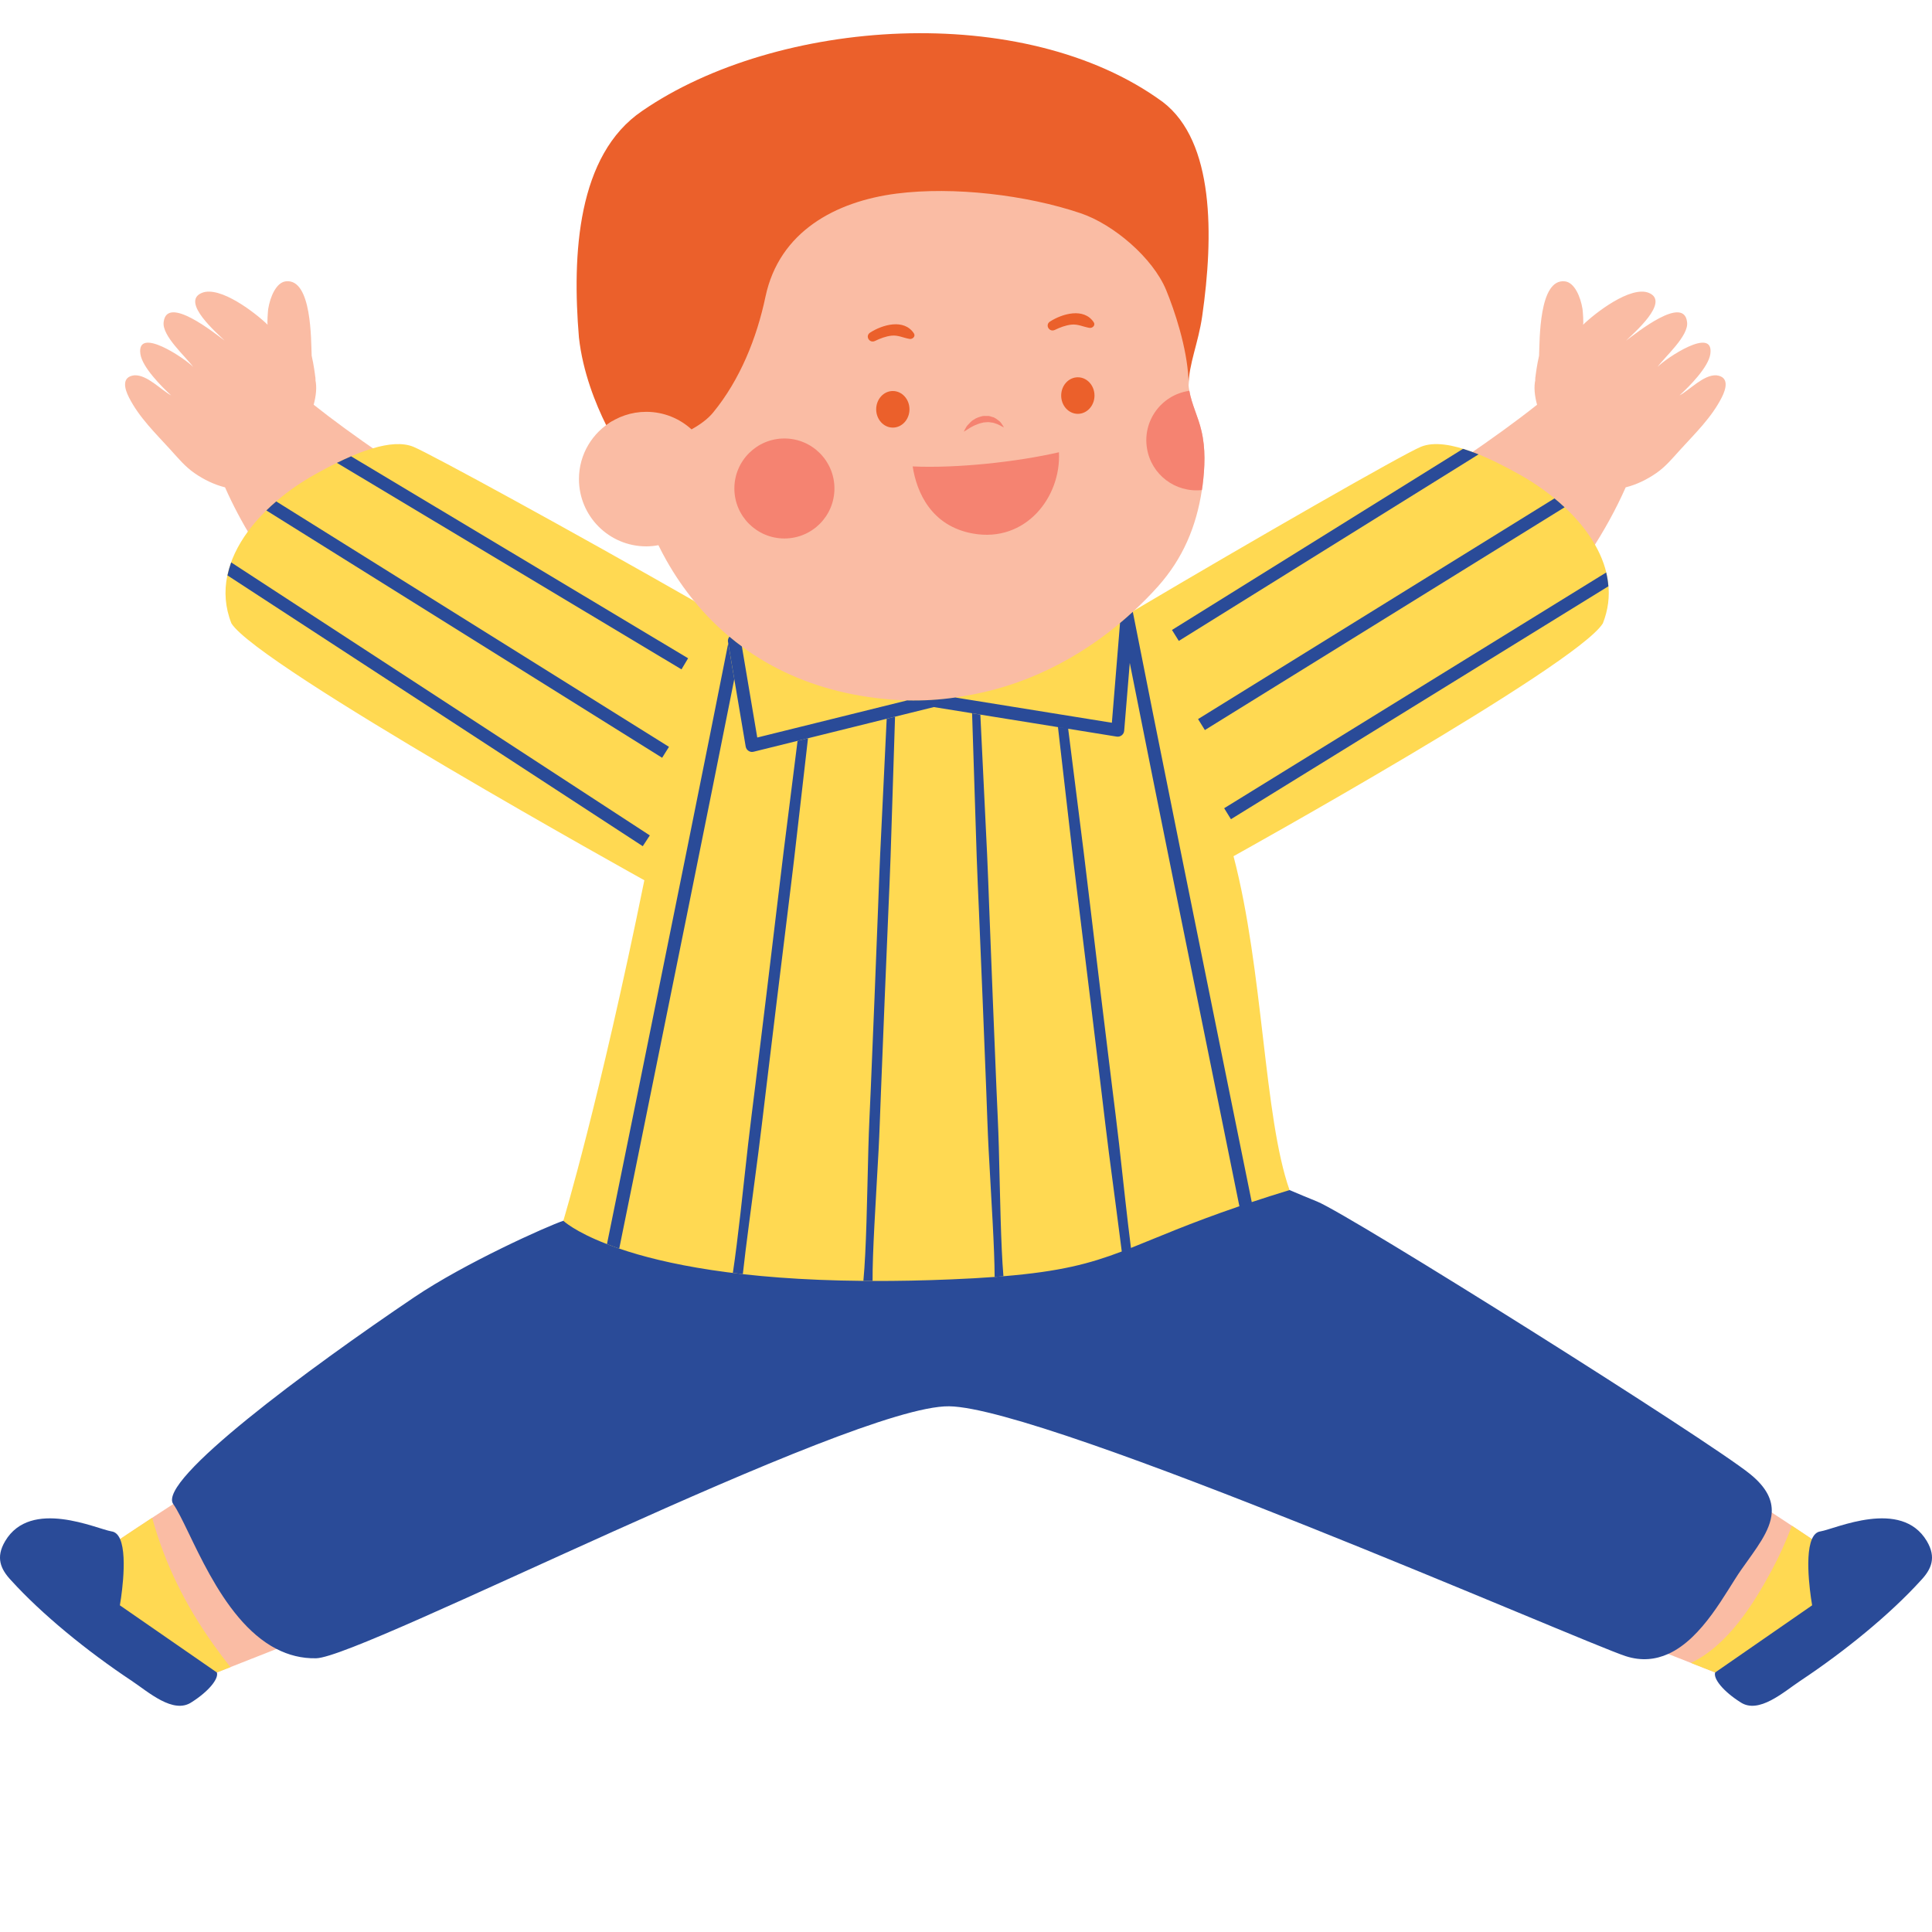
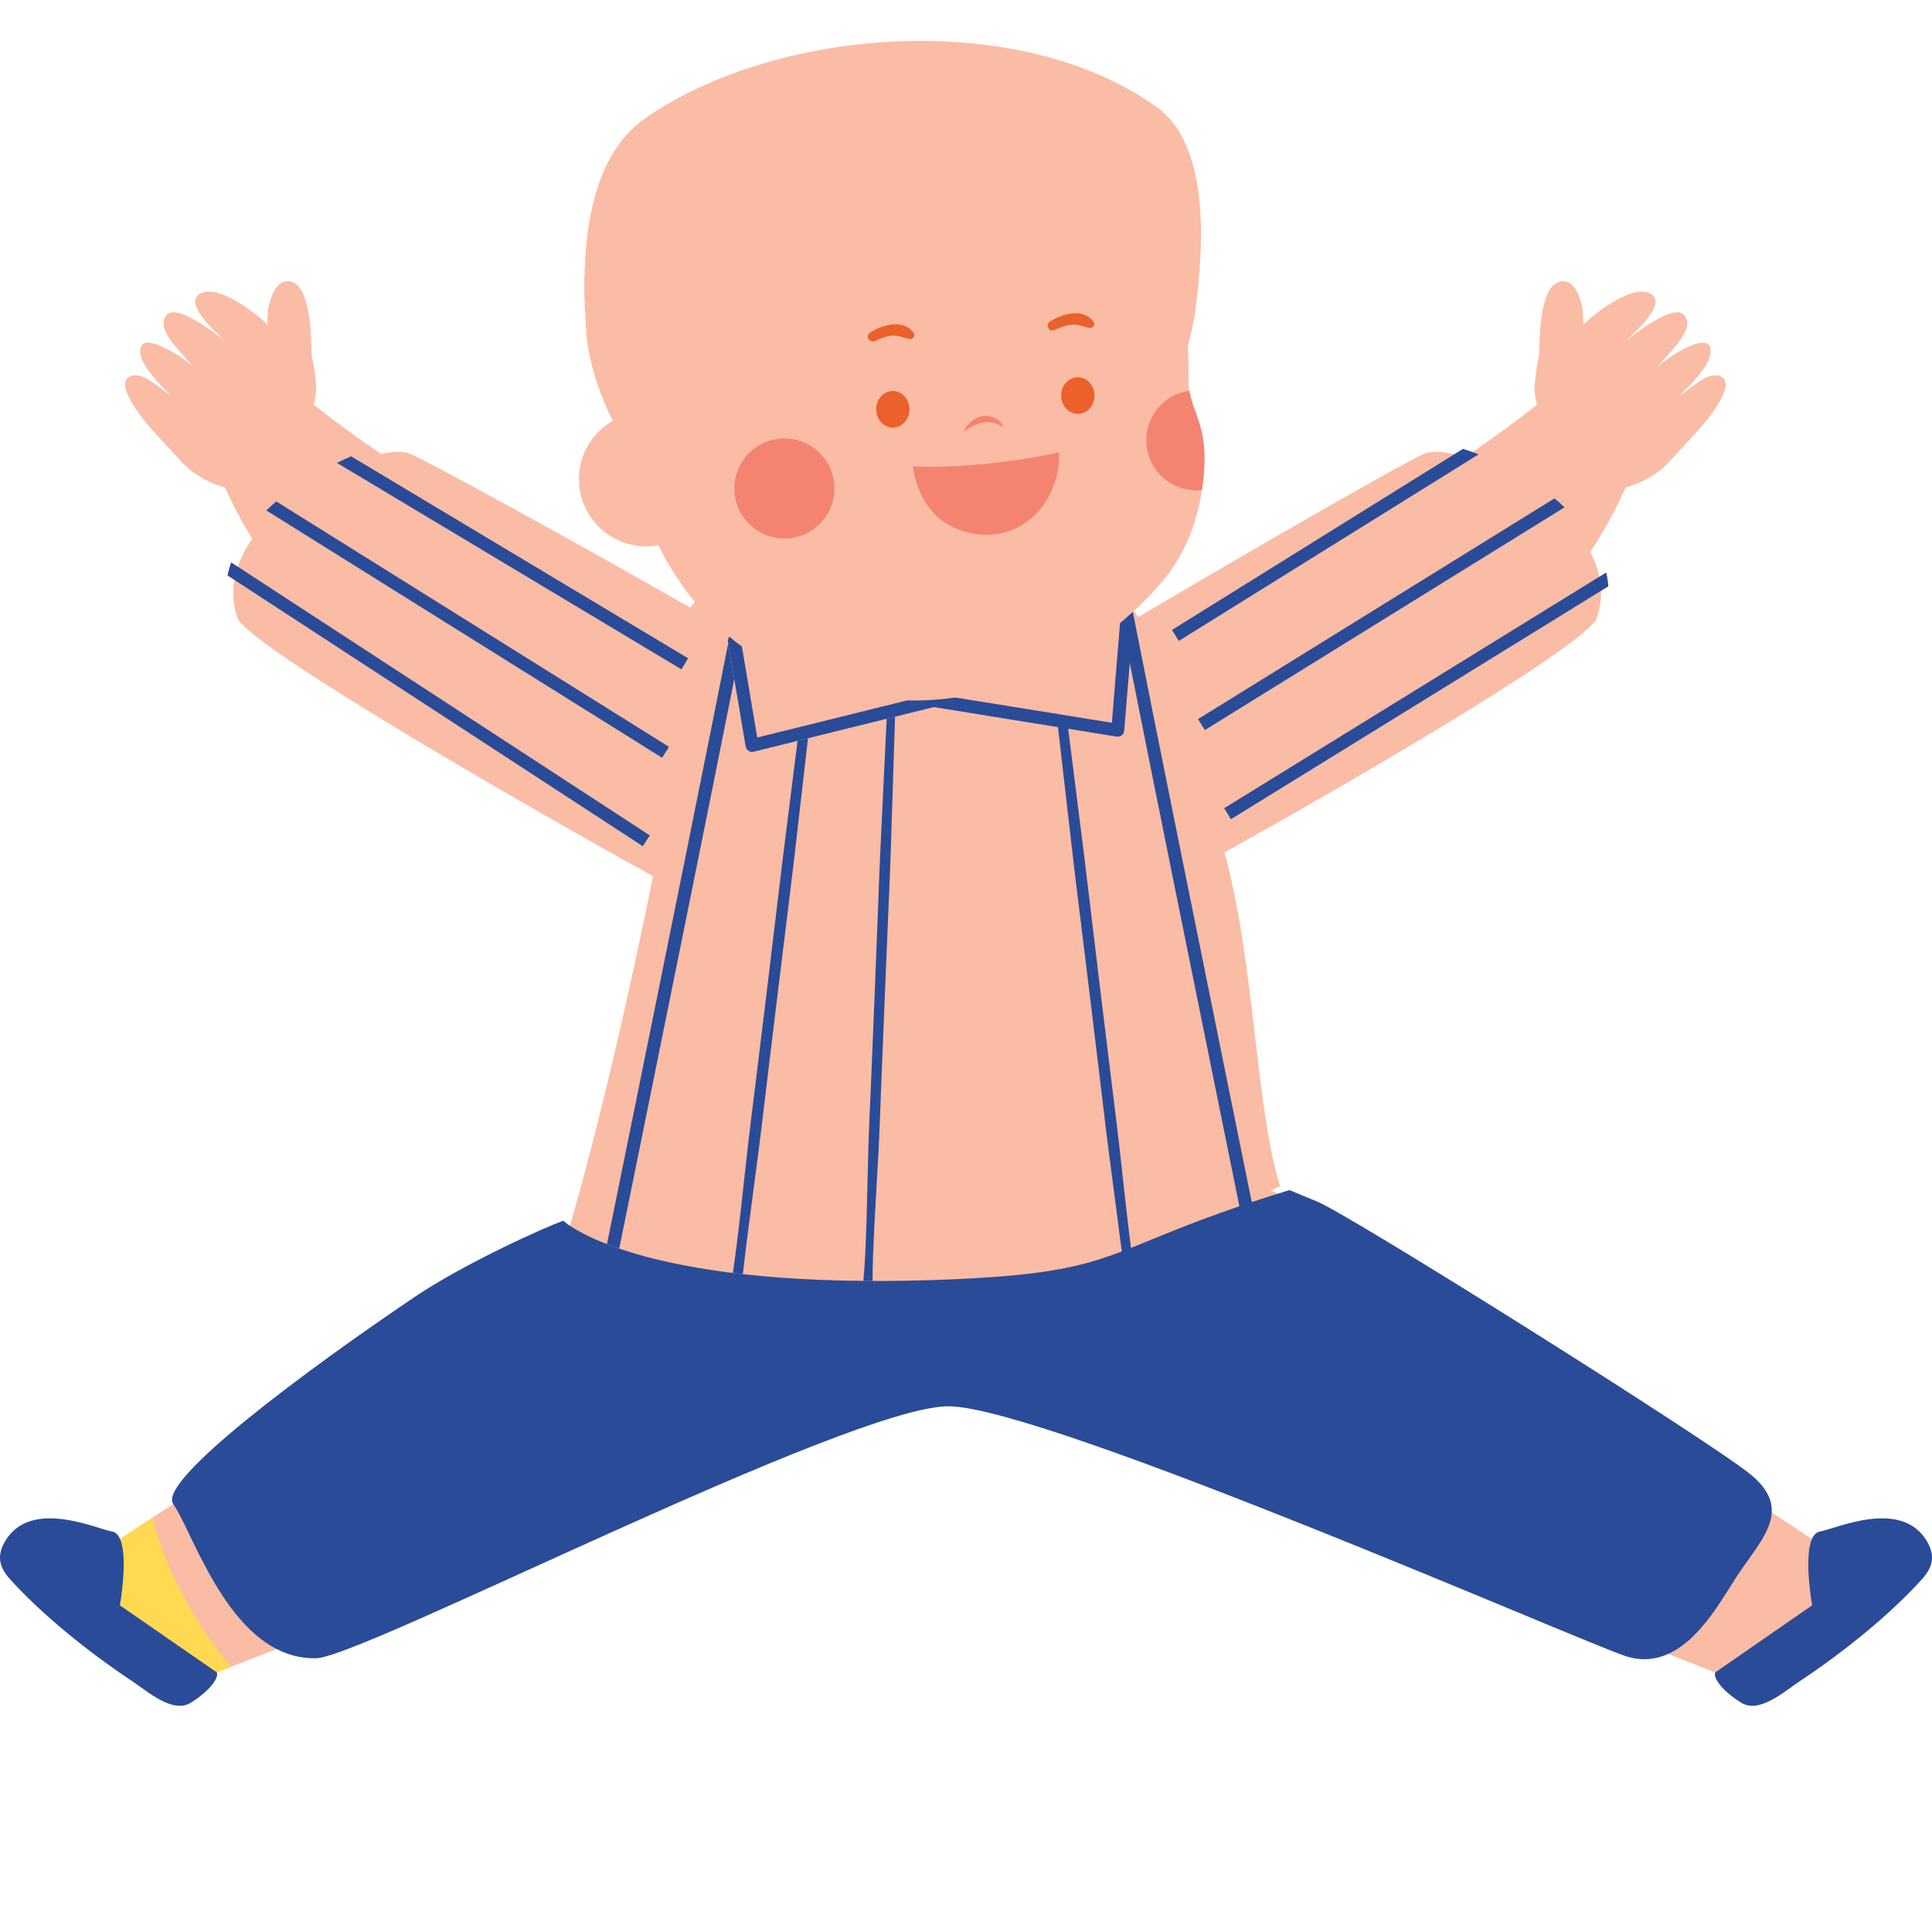
<svg xmlns="http://www.w3.org/2000/svg" width="113" height="113" viewBox="0 0 113 113" fill="none">
  <g clip-path="url(#clip0_441_127)">
    <path d="M112.309 90.369C111.866 89.622 111.138 89.257 110.079 89.257C109.072 89.257 107.998 89.592 107.288 89.811C106.98 89.907 106.736 89.981 106.544 90.015C106.298 90.001 106.099 90.001 105.976 90.019C105.976 90.019 104.915 89.302 103.166 88.164C103.12 87.772 102.899 87.24 102.092 86.58C99.776 84.686 78.787 71.47 76.86 70.692C76.378 70.499 75.865 70.285 75.246 70.022L74.331 69.632L74.87 69.372C74.174 67.174 73.805 64.028 73.417 60.707C73.001 57.16 72.571 53.489 71.709 50.192L71.62 49.852L71.927 49.682C77.446 46.619 91.987 38.271 93.344 36.255C93.837 34.978 93.723 33.646 93.009 32.289C93.816 31.054 94.517 29.788 95.084 28.504H95.085C95.723 28.346 96.331 28.046 96.871 27.673C97.425 27.289 97.819 26.805 98.268 26.312C99.147 25.343 100.097 24.435 100.7 23.252C100.949 22.765 101.172 22.035 100.38 21.95C99.631 21.919 98.845 22.798 98.236 23.125C98.796 22.61 99.923 21.484 100.035 20.705C100.269 19.052 97.439 20.951 96.947 21.463C97.381 20.859 98.782 19.647 98.675 18.838C98.489 17.232 95.699 19.486 95.108 19.922C95.523 19.508 97.702 17.654 96.441 17.131C95.375 16.692 93.288 18.314 92.587 18.999C92.633 18.954 92.579 18.194 92.558 18.068C92.446 17.369 92.096 16.524 91.533 16.456C89.989 16.271 90.059 19.962 90.018 20.805C89.89 21.36 89.828 21.854 89.802 22.087L89.73 22.057L89.801 22.093C89.792 22.177 89.787 22.228 89.787 22.228L89.802 22.211C89.703 22.639 89.759 23.154 89.901 23.673C88.701 24.627 87.249 25.674 85.668 26.753C85.022 26.536 84.463 26.426 84.005 26.426C83.722 26.426 83.477 26.467 83.274 26.551C82.3 26.952 73.877 31.766 66.581 36.09L66.315 35.734C66.811 35.273 67.287 34.794 67.735 34.292C69.186 32.662 69.971 30.799 70.296 28.663C70.311 28.579 70.319 28.496 70.334 28.413C70.47 27.342 70.523 26.24 70.265 25.176C70.085 24.392 69.698 23.652 69.564 22.86C69.518 22.642 69.503 22.422 69.511 22.196C69.528 21.547 69.512 20.896 69.47 20.246C69.619 19.675 69.773 19.084 69.87 18.416C70.764 12.162 70.048 8.095 67.748 6.333C64.281 3.792 59.344 2.393 53.847 2.393C47.868 2.393 41.876 4.062 37.815 6.861C34.941 8.809 33.763 13.128 34.31 19.69C34.528 21.648 35.254 23.441 35.835 24.614C34.656 25.295 33.862 26.564 33.862 28.021C33.862 30.194 35.625 31.956 37.8 31.956C38.042 31.956 38.279 31.93 38.51 31.888C38.655 32.184 38.807 32.476 38.968 32.76C39.46 33.634 40.02 34.453 40.645 35.21L40.368 35.538C33.388 31.547 24.968 26.945 24.011 26.551C23.808 26.467 23.563 26.426 23.281 26.426C22.992 26.426 22.66 26.471 22.293 26.558C20.823 25.548 19.474 24.569 18.346 23.672C18.487 23.153 18.542 22.639 18.445 22.209L18.459 22.227C18.459 22.227 18.455 22.178 18.446 22.093L18.518 22.058L18.445 22.088C18.419 21.855 18.355 21.361 18.229 20.805C18.187 19.962 18.257 16.271 16.714 16.455C16.15 16.524 15.801 17.369 15.687 18.068C15.668 18.194 15.614 18.954 15.658 18.998C14.957 18.314 12.871 16.692 11.805 17.131C10.543 17.654 12.723 19.508 13.139 19.922C12.548 19.486 9.757 17.231 9.572 18.837C9.465 19.647 10.866 20.858 11.299 21.462C10.807 20.951 7.977 19.051 8.211 20.705C8.323 21.483 9.451 22.61 10.01 23.125C9.4 22.797 8.614 21.919 7.866 21.95C7.074 22.035 7.297 22.764 7.546 23.251C8.149 24.434 9.099 25.343 9.979 26.312C10.428 26.805 10.821 27.289 11.375 27.672C11.914 28.046 12.523 28.346 13.162 28.504C13.611 29.521 14.146 30.528 14.749 31.518C13.948 32.669 13.214 34.375 13.94 36.255C15.173 38.069 28.916 46.103 37.906 51.089L38.195 51.25L38.13 51.575C35.526 64.385 33.401 71.461 33.38 71.53L33.312 71.753L33.092 71.827C32.043 72.181 31.074 72.468 30.128 72.701C29.555 72.893 24.663 75.993 19.636 79.632C10.681 86.116 10.505 87.587 10.512 87.724C8.361 89.114 7.023 90.019 7.023 90.019C6.9 90.001 6.699 90.001 6.451 90.016C6.45 90.016 6.45 90.015 6.449 90.015C6.27 89.986 6.024 89.909 5.712 89.811C5.001 89.592 3.929 89.258 2.921 89.258C1.862 89.258 1.133 89.622 0.691 90.369C0.3 91.028 0.377 91.488 0.991 92.138C2.7 94.018 5.238 96.132 7.954 97.935C8.11 98.037 8.277 98.158 8.454 98.287C9.095 98.745 9.891 99.318 10.512 99.318C10.679 99.318 10.825 99.274 10.968 99.176C11.378 98.916 11.68 98.658 11.889 98.441C12.207 98.207 12.683 97.82 12.683 97.82C12.683 97.82 14.279 97.195 16.755 96.215C17.285 96.432 17.822 96.54 18.385 96.54L18.484 96.539C19.471 96.516 24.96 94.023 30.773 91.384C40.174 87.115 51.872 81.8 55.471 81.8L55.516 81.802C59.953 81.853 78.951 89.738 89.157 93.974C92.334 95.291 94.63 96.244 95.224 96.436C95.547 96.539 95.87 96.592 96.18 96.592C96.436 96.592 96.684 96.554 96.932 96.486C99.012 97.308 100.318 97.82 100.318 97.82C100.318 97.82 100.795 98.208 101.113 98.442C101.323 98.661 101.629 98.921 102.043 99.184C102.176 99.274 102.321 99.318 102.489 99.318C103.11 99.318 103.906 98.745 104.545 98.287C104.722 98.158 104.891 98.037 105.045 97.935C107.763 96.131 110.301 94.018 112.016 92.131C112.623 91.488 112.7 91.028 112.309 90.369Z" fill="#FABCA4" />
-     <path d="M105.978 90.019C105.978 90.019 105.978 90.019 105.977 90.019C105.977 90.019 105.551 89.732 104.804 89.237V89.239C104.467 90.141 104.068 91.023 103.614 91.865C102.557 93.833 101.041 96.244 98.899 97.262C99.06 97.325 99.204 97.382 99.341 97.436C99.831 97.628 100.153 97.755 100.266 97.799C100.279 97.804 100.289 97.808 100.296 97.812C100.307 97.816 100.318 97.819 100.318 97.819V97.82C100.318 97.82 100.318 97.82 100.318 97.819L107.482 95.046C107.482 95.046 105.492 91.13 105.978 90.019Z" fill="#FFD952" />
    <path d="M12.479 96.181C10.809 93.832 9.641 91.446 8.899 88.774C8.311 89.162 7.842 89.472 7.521 89.686C7.198 89.902 7.023 90.019 7.023 90.019C7.509 91.13 5.4 94.84 5.4 94.84L12.684 97.82C12.684 97.82 12.976 97.705 13.479 97.507C13.107 97.042 12.771 96.59 12.479 96.181Z" fill="#FFD952" />
-     <path d="M88.896 27.766C88.029 27.279 87.062 26.783 86.129 26.437C84.981 26.011 83.887 25.811 83.102 26.134C82.056 26.565 73.292 31.587 66.35 35.701C63.727 38.144 60.453 39.961 56.837 40.63C55.341 40.932 53.793 41.046 52.2 40.924C47.137 40.537 43.257 38.409 40.592 35.146C33.601 31.149 25.182 26.547 24.184 26.134C23.549 25.872 22.711 25.954 21.805 26.221C20.683 26.551 19.459 27.164 18.389 27.766C16.858 28.628 15.458 29.78 14.496 31.093C13.309 32.715 12.792 34.584 13.536 36.461C15.086 38.947 37.687 51.485 37.687 51.485C35.057 64.422 32.948 71.4 32.948 71.4C32.948 71.401 36.808 79.966 55.144 79.192C65.54 78.754 68.547 75.918 75.423 69.606H75.424C73.914 65.329 73.906 56.801 72.147 50.078C72.147 50.078 92.199 38.947 93.748 36.461C94.379 34.871 94.106 33.288 93.287 31.855C92.355 30.226 90.718 28.791 88.896 27.766Z" fill="#FFD952" />
    <path d="M112.698 90.138C111.202 87.615 107.347 89.425 106.477 89.569C106.248 89.599 106.088 89.766 105.978 90.019C105.492 91.13 105.989 93.893 105.989 93.893L100.318 97.82C100.195 98.185 100.795 98.927 101.789 99.557C102.863 100.288 104.344 98.942 105.295 98.311C107.935 96.559 110.567 94.398 112.344 92.44C112.968 91.781 113.267 91.096 112.698 90.138Z" fill="#2A4B98" />
    <path d="M12.684 97.82L7.011 93.893C7.011 93.893 7.509 91.13 7.023 90.019C6.913 89.767 6.752 89.599 6.523 89.569C5.654 89.425 1.798 87.615 0.302 90.138C-0.267 91.096 0.033 91.781 0.656 92.44C2.434 94.398 5.066 96.559 7.705 98.311C8.656 98.942 10.137 100.288 11.211 99.557C12.205 98.927 12.805 98.185 12.684 97.82Z" fill="#2A4B98" />
    <path d="M103.626 88.464C103.567 89.548 102.679 90.616 101.832 91.827C100.941 93.101 99.598 95.824 97.569 96.737C96.835 97.066 96.009 97.165 95.085 96.866C92.552 96.048 61.244 82.32 55.51 82.252C49.777 82.184 21.206 96.929 18.494 96.99C17.641 97.009 16.871 96.802 16.172 96.444C12.812 94.721 11.138 89.405 10.134 87.969H10.132C9.177 86.601 18.006 80.073 24.227 75.874C27.195 73.871 31.984 71.726 32.947 71.401C32.947 71.401 33.611 72.038 35.501 72.766C35.724 72.853 35.959 72.94 36.22 73.029C38.823 73.921 43.264 74.855 50.497 74.918C50.677 74.918 50.855 74.921 51.035 74.921C52.467 74.927 54.002 74.898 55.653 74.828C56.584 74.79 57.42 74.743 58.175 74.686C58.351 74.671 58.521 74.659 58.688 74.645C62.004 74.372 63.73 73.911 65.611 73.198C65.422 71.676 65.153 69.707 64.86 67.444C64.718 66.34 64.582 65.175 64.437 63.967C64.03 60.607 63.59 56.929 63.142 53.33C63.02 52.313 62.891 51.306 62.776 50.311C62.451 47.527 62.149 44.87 61.879 42.53L62.476 42.624C62.75 44.79 63.057 47.233 63.382 49.818C63.506 50.81 63.623 51.824 63.748 52.849C64.159 56.341 64.608 59.975 65.032 63.447C65.177 64.628 65.328 65.789 65.455 66.92C65.703 69.14 65.92 71.202 66.148 72.99C67.727 72.364 69.523 71.565 72.49 70.551C72.307 69.648 72.108 68.666 71.895 67.616C71.064 63.525 70.035 58.46 69.034 53.499C67.913 47.953 66.824 42.542 66.079 38.773L65.752 42.74C65.744 42.846 65.692 42.941 65.608 43.006C65.524 43.072 65.421 43.099 65.314 43.083L62.476 42.624L61.879 42.528L57.339 41.797L56.855 41.716L54.618 41.356L52.35 41.917H52.349L51.861 42.039L47.259 43.18L46.649 43.331L44.078 43.968C44.048 43.975 44.017 43.98 43.987 43.98C43.914 43.98 43.842 43.957 43.779 43.916C43.69 43.86 43.633 43.767 43.614 43.664L42.948 39.721L42.595 37.625L42.579 37.538C42.56 37.426 42.597 37.321 42.663 37.241C42.898 37.441 43.142 37.631 43.392 37.813L44.291 43.137L53.052 40.967C54.013 40.99 54.954 40.929 55.877 40.796L65.032 42.273L65.509 36.442C65.764 36.23 66.012 36.011 66.257 35.785C66.269 35.841 66.279 35.901 66.29 35.959C66.295 35.967 66.295 35.975 66.295 35.981C66.295 35.981 66.295 35.984 66.297 35.986C66.848 38.806 67.859 43.854 69.03 49.658C69.902 53.983 70.86 58.724 71.785 63.274C72.278 65.706 72.759 68.079 73.213 70.309C73.888 70.084 74.621 69.851 75.423 69.605C75.954 69.831 76.49 70.055 77.03 70.273C78.953 71.05 99.988 84.275 102.381 86.231C103.336 87.012 103.664 87.741 103.626 88.464Z" fill="#2A4B98" />
    <path d="M40.184 49.658C39.312 53.983 38.352 58.725 37.43 63.274C36.749 66.625 36.09 69.869 35.501 72.766C35.723 72.853 35.96 72.941 36.218 73.03C36.513 71.585 36.888 69.733 37.318 67.616C38.149 63.525 39.177 58.459 40.179 53.499C41.209 48.401 42.212 43.419 42.947 39.72L42.593 37.625C42.014 40.56 41.154 44.847 40.184 49.658Z" fill="#2A4B98" />
    <path d="M44.352 67.442C44.497 66.34 44.629 65.174 44.776 63.967C45.182 60.609 45.625 56.932 46.072 53.336C46.195 52.315 46.325 51.3 46.441 50.298C46.733 47.773 47.009 45.356 47.259 43.18L46.648 43.331C46.399 45.319 46.121 47.509 45.831 49.822C45.709 50.804 45.592 51.809 45.469 52.826C45.056 56.325 44.607 59.968 44.181 63.448C44.036 64.633 43.883 65.797 43.755 66.932C43.438 69.78 43.173 72.375 42.864 74.452C43.057 74.475 43.249 74.499 43.447 74.522C43.619 72.921 43.964 70.432 44.352 67.442Z" fill="#2A4B98" />
    <path d="M51.529 63.794C51.662 60.399 51.812 56.737 51.964 53.175C52.008 52.151 52.054 51.136 52.088 50.139C52.185 47.163 52.27 44.349 52.35 41.919L51.861 42.039C51.749 44.396 51.616 47.104 51.479 49.984C51.433 50.971 51.399 51.978 51.361 52.994C51.226 56.526 51.077 60.181 50.933 63.62C50.883 64.813 50.82 65.979 50.791 67.102C50.707 70.275 50.674 73.018 50.498 74.918C50.677 74.918 50.855 74.922 51.036 74.922C51.026 73.217 51.212 70.503 51.387 67.269C51.446 66.157 51.48 64.993 51.529 63.794Z" fill="#2A4B98" />
-     <path d="M57.685 63.794C57.731 64.995 57.766 66.16 57.825 67.273C57.991 70.364 58.168 72.974 58.175 74.686C58.351 74.672 58.52 74.659 58.689 74.645C58.534 72.757 58.5 70.116 58.42 67.095C58.391 65.972 58.329 64.811 58.279 63.62C58.137 60.187 57.99 56.538 57.855 53.011C57.816 51.987 57.782 50.973 57.735 49.978C57.593 47.002 57.453 44.205 57.339 41.797L56.856 41.719C56.938 44.196 57.025 47.085 57.127 50.147C57.16 51.139 57.208 52.146 57.252 53.162C57.404 56.728 57.552 60.395 57.685 63.794Z" fill="#2A4B98" />
    <path d="M38.007 48.862L13.521 32.894C13.431 33.145 13.359 33.399 13.305 33.655L37.594 49.493L38.007 48.862Z" fill="#2A4B98" />
    <path d="M39.128 43.682L16.157 29.327C15.957 29.498 15.763 29.674 15.579 29.856L38.727 44.321L39.128 43.682Z" fill="#2A4B98" />
    <path d="M40.246 38.502L20.535 26.689C20.258 26.808 19.982 26.937 19.706 27.072L39.859 39.15L40.246 38.502Z" fill="#2A4B98" />
    <path d="M71.996 47.914L94.071 34.291C94.048 34.019 94.008 33.749 93.943 33.484L71.6 47.272L71.996 47.914Z" fill="#2A4B98" />
    <path d="M70.471 42.7L91.51 29.671C91.319 29.492 91.122 29.318 90.918 29.151L70.073 42.058L70.471 42.7Z" fill="#2A4B98" />
-     <path d="M86.48 26.575C86.171 26.45 85.867 26.345 85.567 26.253L68.547 36.846L68.947 37.486L86.48 26.575Z" fill="#2A4B98" />
+     <path d="M86.48 26.575C86.171 26.45 85.867 26.345 85.567 26.253L68.547 36.846L68.947 37.486Z" fill="#2A4B98" />
    <path d="M52.22 22.87C52.757 22.87 53.194 23.35 53.194 23.939C53.194 24.53 52.757 25.01 52.22 25.01C51.682 25.01 51.247 24.53 51.247 23.939C51.247 23.35 51.682 22.87 52.22 22.87Z" fill="#EB602B" />
    <path d="M63.041 22.067C63.578 22.067 64.015 22.545 64.015 23.136C64.015 23.727 63.578 24.205 63.041 24.205C62.503 24.205 62.067 23.727 62.067 23.136C62.067 22.545 62.503 22.067 63.041 22.067Z" fill="#EB602B" />
    <path d="M63.718 19.177C63.894 19.206 64.089 19.029 63.971 18.848C63.39 17.977 62.13 18.347 61.413 18.807C61.103 19.007 61.372 19.454 61.699 19.295C62.005 19.148 62.328 19.023 62.669 18.987C63.044 18.947 63.361 19.117 63.718 19.177Z" fill="#EB602B" />
    <path d="M50.893 19.453C50.582 19.652 50.851 20.099 51.178 19.942C51.484 19.794 51.808 19.669 52.148 19.632C52.524 19.591 52.841 19.763 53.197 19.823C53.373 19.852 53.569 19.675 53.45 19.494C52.87 18.622 51.609 18.992 50.893 19.453Z" fill="#EB602B" />
-     <path d="M68.014 5.968C59.883 0.009 45.422 1.071 37.561 6.488C33.765 9.06 33.454 14.864 33.861 19.739C34.087 21.771 34.836 23.621 35.455 24.866C36.11 24.378 36.921 24.087 37.8 24.087C38.82 24.087 39.746 24.477 40.446 25.113C40.953 24.832 41.403 24.504 41.713 24.124C43.29 22.201 44.264 19.763 44.771 17.357C45.574 13.543 48.875 11.779 52.442 11.322C55.767 10.898 60.027 11.398 63.207 12.473C65.117 13.117 67.425 15.071 68.207 16.966C68.686 18.129 69.425 20.315 69.511 22.176C69.516 22.3 69.519 22.422 69.519 22.542C69.519 22.549 69.519 22.553 69.519 22.559C69.519 22.555 69.519 22.552 69.519 22.547C69.53 21.27 70.086 20.092 70.317 18.479C70.987 13.799 71.038 8.282 68.014 5.968Z" fill="#EB602B" />
    <path d="M70.265 25.176C70.085 24.391 69.699 23.652 69.563 22.859C69.54 22.859 69.525 22.859 69.503 22.867C67.909 23.124 66.821 24.626 67.086 26.225C67.335 27.764 68.747 28.828 70.296 28.663C70.311 28.579 70.319 28.496 70.334 28.413C70.47 27.342 70.523 26.24 70.265 25.176Z" fill="#F58371" />
    <path d="M45.879 25.646C47.495 25.646 48.805 26.956 48.805 28.571C48.805 30.186 47.495 31.495 45.879 31.495C44.263 31.495 42.952 30.186 42.952 28.571C42.952 26.956 44.263 25.646 45.879 25.646Z" fill="#F58371" />
    <path d="M57.107 24.84C57.24 24.776 57.384 24.741 57.529 24.709C57.671 24.697 57.818 24.676 57.954 24.708C58.095 24.713 58.218 24.77 58.333 24.807C58.444 24.853 58.535 24.909 58.602 24.943C58.671 24.977 58.716 24.996 58.716 24.996C58.716 24.996 58.698 24.955 58.654 24.89C58.606 24.834 58.559 24.716 58.451 24.63C58.337 24.555 58.215 24.424 58.032 24.386C57.945 24.362 57.855 24.319 57.758 24.329C57.662 24.331 57.561 24.322 57.465 24.337C57.277 24.384 57.092 24.443 56.949 24.549C56.792 24.628 56.694 24.78 56.594 24.868C56.506 24.966 56.469 25.074 56.425 25.137C56.39 25.205 56.372 25.248 56.372 25.248C56.372 25.248 56.531 25.157 56.744 25.016C56.856 24.962 56.964 24.884 57.107 24.84Z" fill="#F58371" />
    <path d="M53.381 27.281C53.614 28.795 54.47 30.774 56.914 31.208C59.991 31.753 62.07 29.071 61.936 26.452C59.444 27.023 55.961 27.397 53.381 27.281Z" fill="#F58371" />
  </g>
  <defs>
    <clipPath id="clip0_441_127">
      <rect width="113" height="113" fill="white" />
    </clipPath>
  </defs>
</svg>